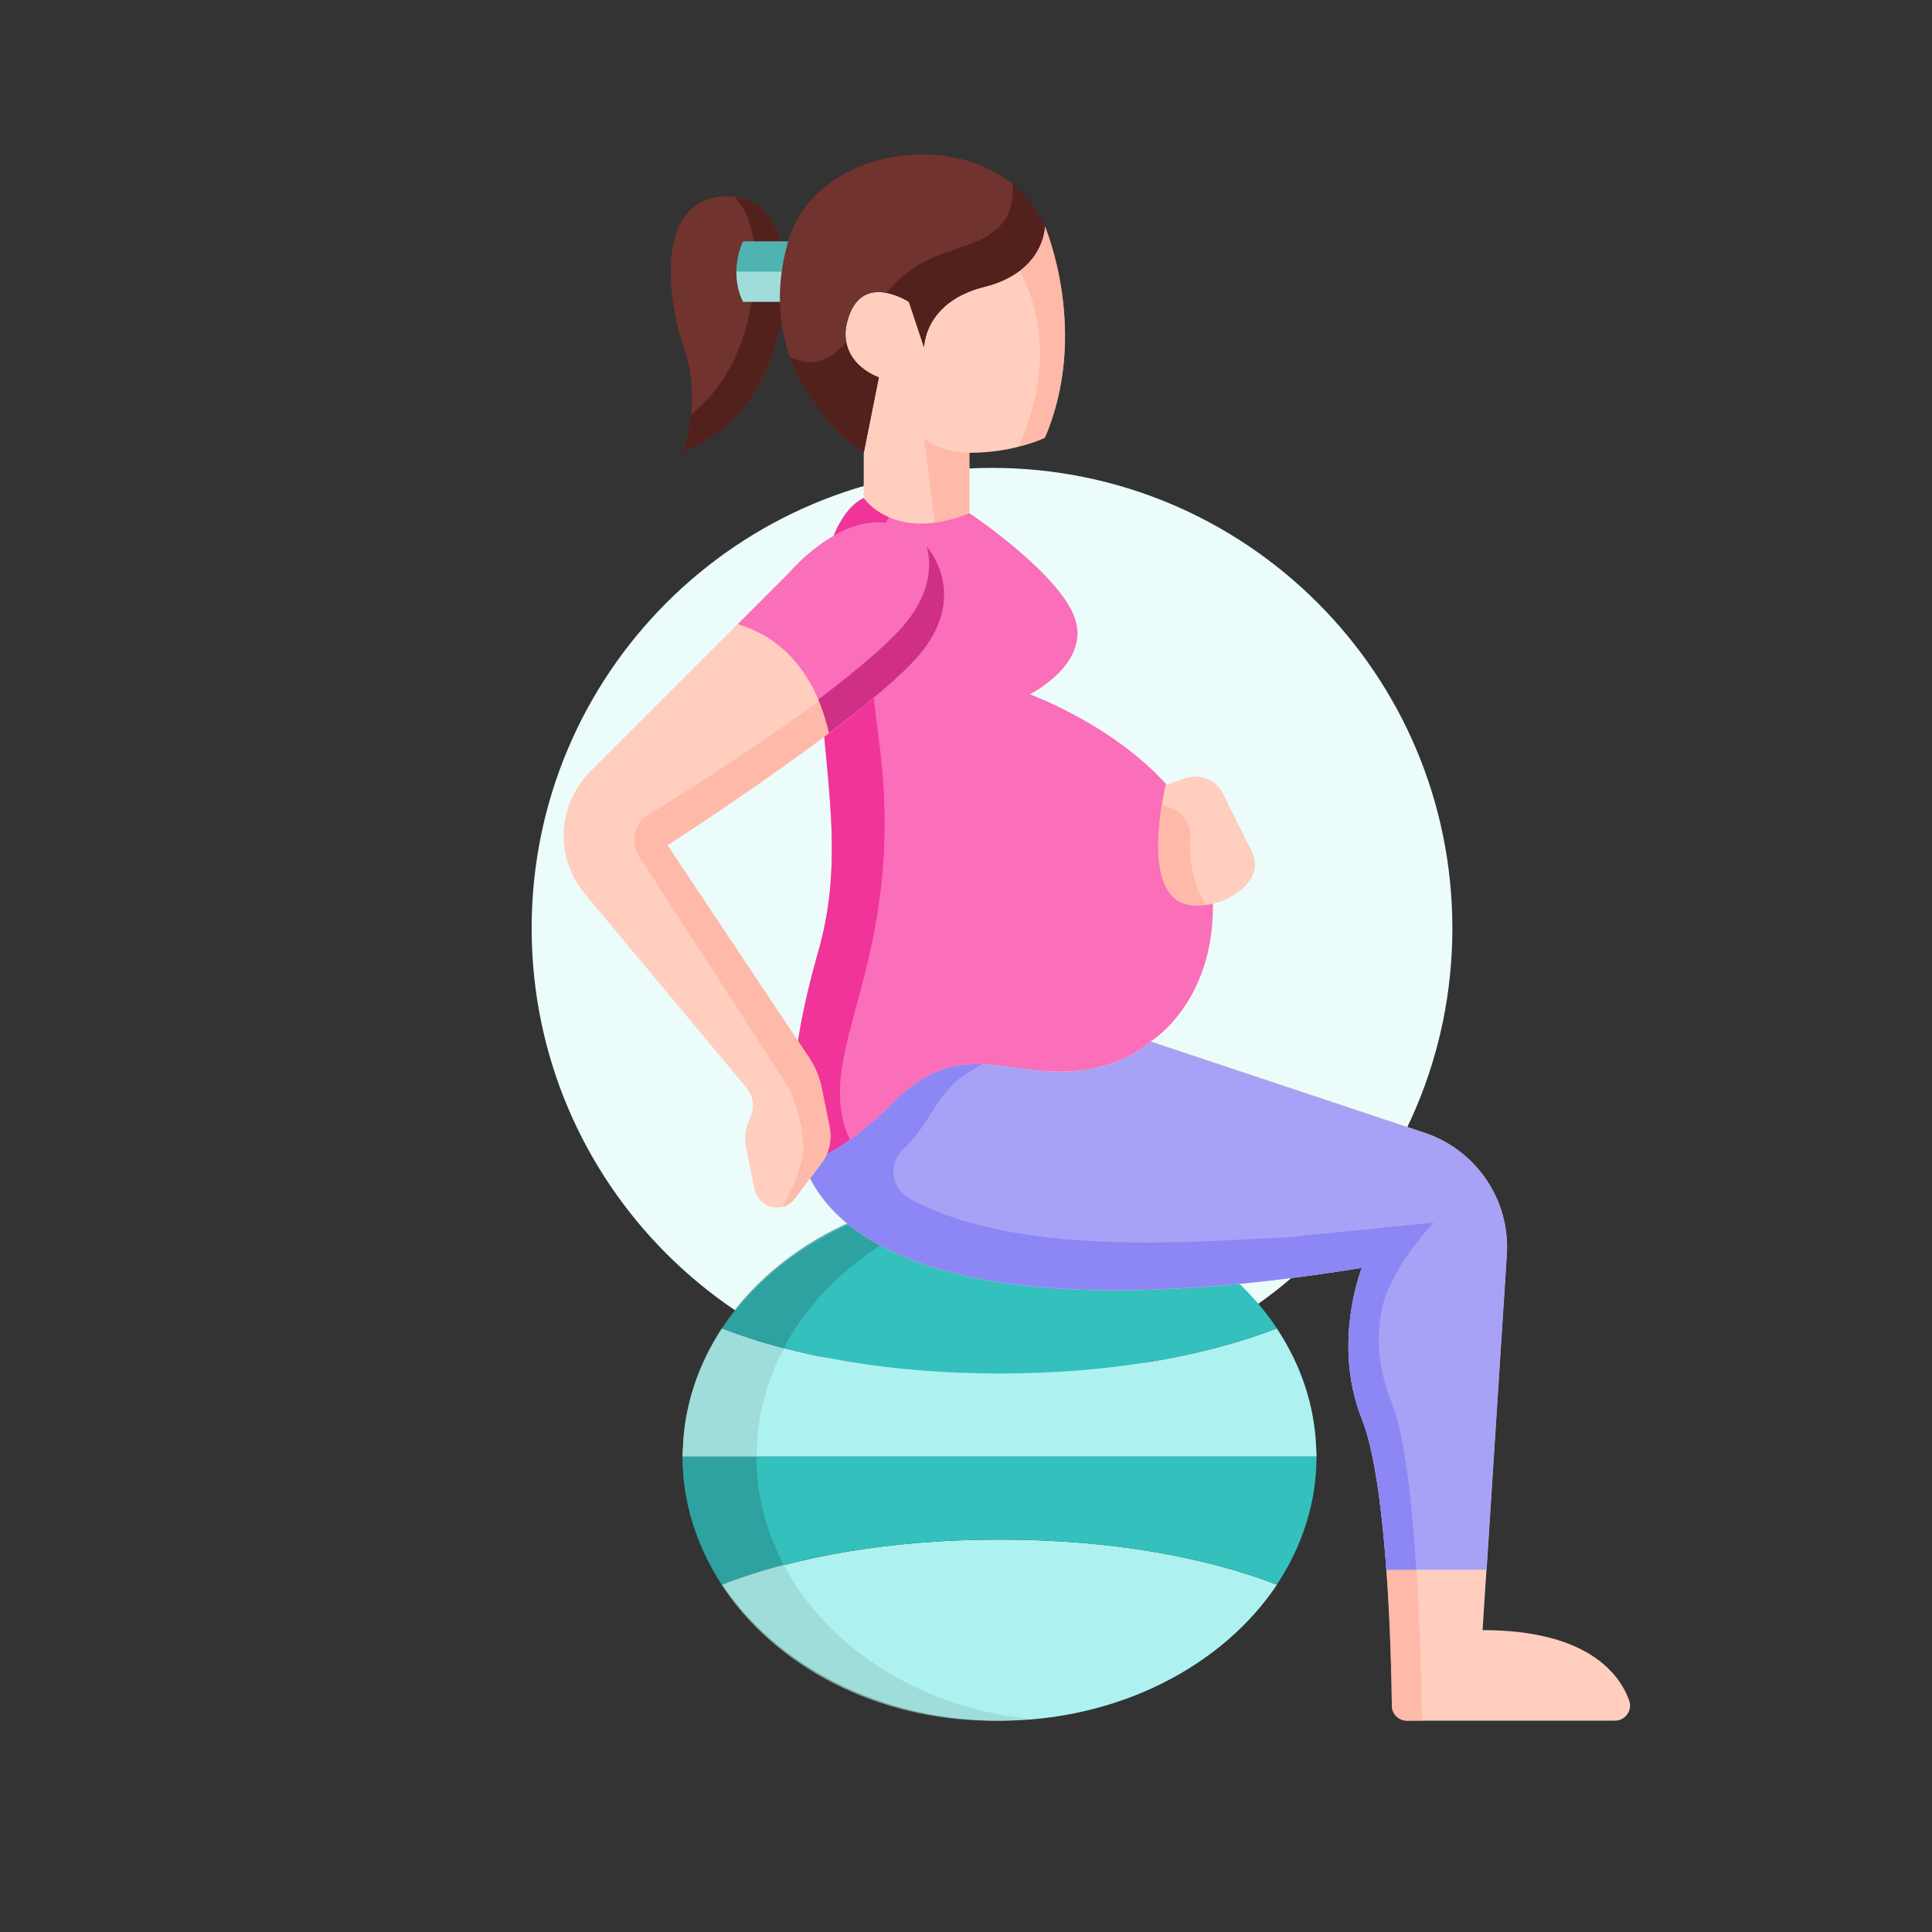
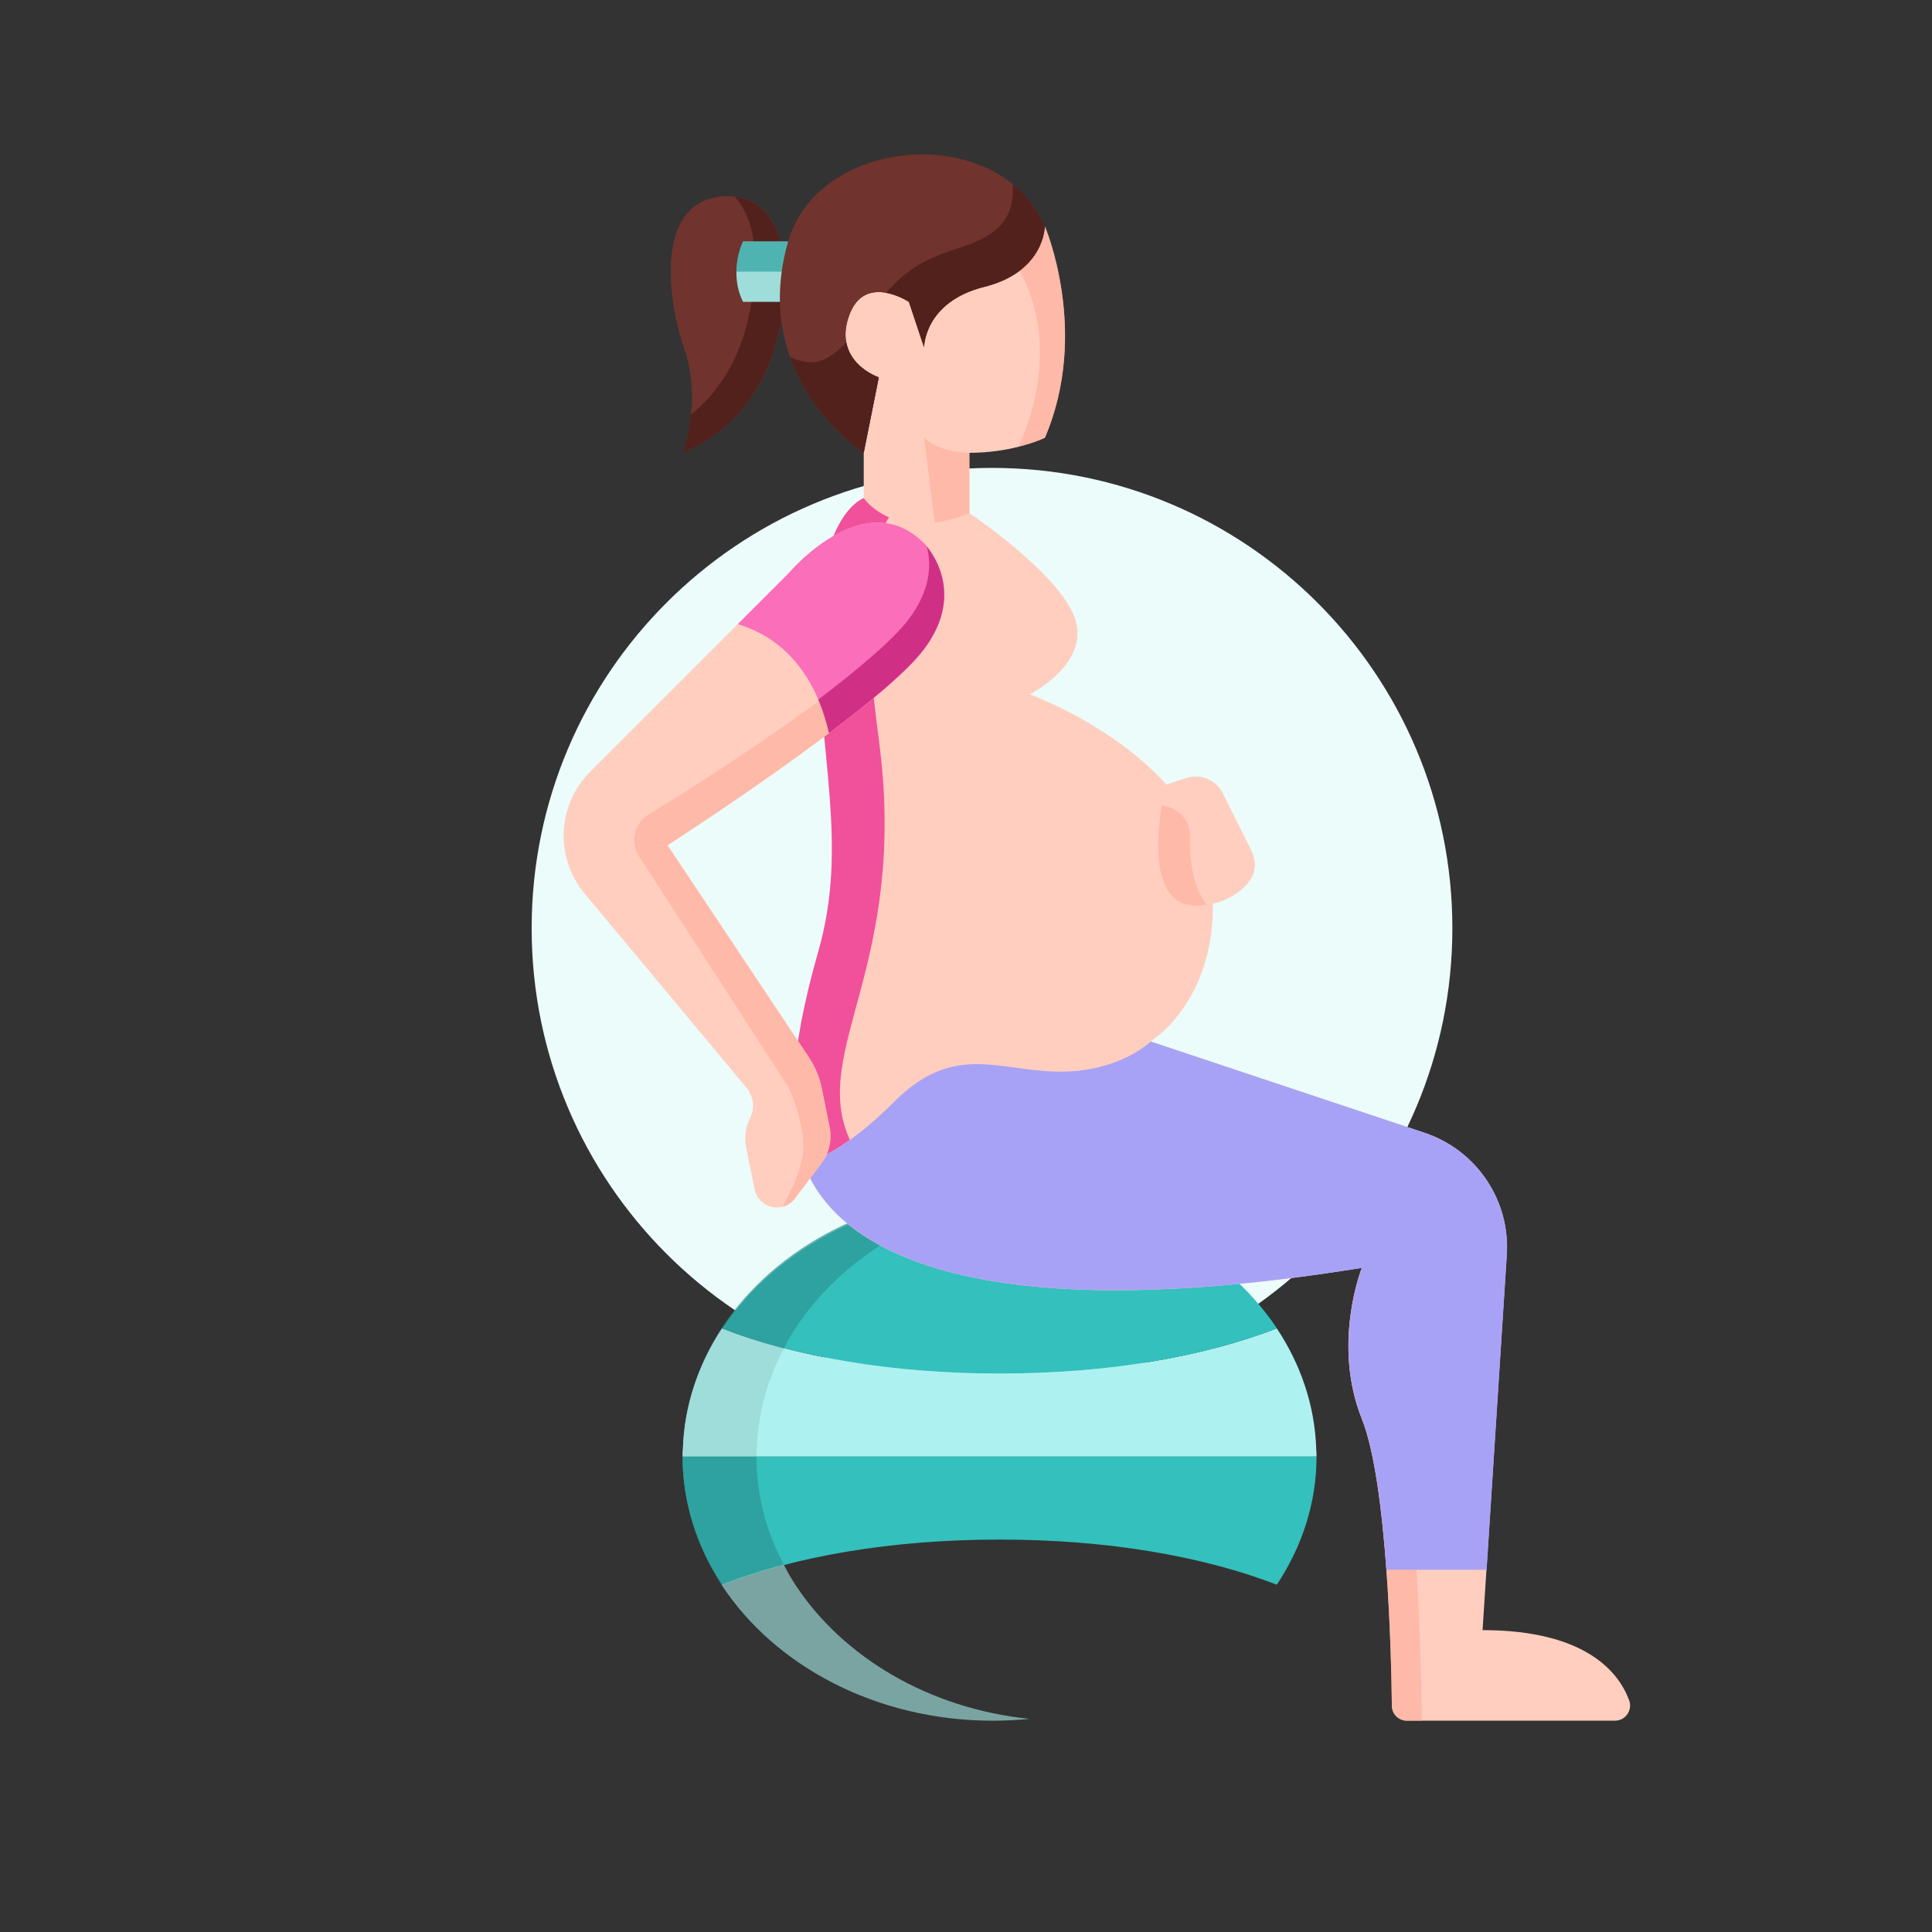
<svg xmlns="http://www.w3.org/2000/svg" width="120" height="120" viewBox="0 0 120 120" fill="none">
  <rect x="0" y="0" width="120" height="120" fill="#333333" stroke="none" />
-   <path d="M44.871 98.429C48.237 103.463 54.687 106.876 62.093 106.876C69.499 106.876 75.949 103.463 79.315 98.429C74.759 96.676 68.862 95.626 62.093 95.626C55.324 95.626 49.427 96.676 44.871 98.429Z" fill="#ADF2F0" />
  <path d="M61.615 86.25C77.407 86.25 90.209 73.448 90.209 57.656C90.209 41.864 77.407 29.062 61.615 29.062C45.823 29.062 33.022 41.864 33.022 57.656C33.022 73.448 45.823 86.25 61.615 86.25Z" fill="#EBFCFB" />
  <path d="M81.772 90.469C81.772 90.31 81.772 90.16 81.753 90C81.668 87.291 80.787 84.741 79.306 82.51C74.75 84.263 68.853 85.313 62.084 85.313C55.315 85.313 49.418 84.263 44.862 82.51C43.381 84.741 42.5 87.291 42.415 90C42.397 90.16 42.397 90.31 42.397 90.469H81.772Z" fill="#ADF2F0" />
  <path d="M79.306 98.428C74.75 96.675 68.853 95.625 62.084 95.625C55.315 95.625 49.418 96.675 44.862 98.428C43.297 96.066 42.397 93.356 42.397 90.469H81.772C81.772 93.356 80.871 96.066 79.306 98.428Z" fill="#34C0BD" />
  <path d="M44.871 82.51C49.427 84.263 55.324 85.313 62.093 85.313C68.862 85.313 74.759 84.263 79.315 82.51C75.949 77.475 69.499 74.063 62.093 74.063C54.687 74.063 48.237 77.475 44.871 82.51Z" fill="#34C0BD" />
  <g opacity="0.7">
    <path d="M63.942 106.763C63.199 106.838 62.438 106.876 61.667 106.876C54.418 106.876 48.106 103.463 44.812 98.429C45.087 98.317 45.371 98.213 45.665 98.11C45.949 98.007 46.243 97.904 46.546 97.81C46.656 97.773 46.766 97.735 46.885 97.707C47.142 97.613 47.399 97.538 47.665 97.463C48.005 97.36 48.344 97.276 48.683 97.182C48.894 97.604 49.133 98.026 49.399 98.429C52.344 102.92 57.675 106.116 63.942 106.763Z" fill="#98D4D2" />
  </g>
  <g opacity="0.7">
    <path d="M44.817 82.51C46.019 82.978 47.313 83.4 48.689 83.757C47.671 85.669 47.075 87.788 47.01 90C46.991 90.16 46.991 90.31 46.991 90.469H42.403C42.403 90.31 42.403 90.16 42.422 90C42.505 87.291 43.368 84.741 44.817 82.51Z" fill="#98D4D2" />
  </g>
  <g opacity="0.7">
    <path d="M48.681 97.182C48.342 97.275 48.003 97.36 47.663 97.463C47.397 97.538 47.14 97.613 46.883 97.707C46.764 97.735 46.654 97.772 46.544 97.81C46.241 97.904 45.948 98.007 45.663 98.11C45.369 98.213 45.084 98.316 44.81 98.429C43.278 96.066 42.397 93.357 42.397 90.469H46.985C46.984 92.86 47.589 95.129 48.681 97.182Z" fill="#2C9694" />
  </g>
  <g opacity="0.7">
    <path d="M63.96 74.175C57.684 74.813 52.343 78.019 49.399 82.51C49.133 82.913 48.894 83.335 48.683 83.757C47.307 83.4 46.013 82.979 44.812 82.51C48.105 77.475 54.418 74.063 61.667 74.063C62.446 74.063 63.208 74.1 63.96 74.175Z" fill="#2C9694" />
  </g>
  <path d="M49.898 72.188C50.836 75 55.523 83.438 84.585 78.75C84.585 78.75 82.71 83.438 84.585 88.125C86.17 92.091 86.414 102.75 86.451 105.956C86.46 106.472 86.873 106.875 87.389 106.875H100.307C100.964 106.875 101.414 106.219 101.189 105.609C100.579 103.95 98.582 101.25 92.085 101.25L93.585 77.953C93.811 74.559 91.71 71.438 88.476 70.359L71.46 64.688C71.46 64.688 73.195 63.647 74.339 61.134C75.079 59.522 75.576 57.309 75.21 54.375C74.273 46.875 63.961 43.125 63.961 43.125C63.961 43.125 67.71 41.25 66.773 38.438C65.835 35.625 60.211 31.875 60.211 31.875L53.648 30.938C53.648 30.938 50.836 31.875 50.836 39.375C50.836 46.875 52.711 52.5 50.836 59.062C48.961 65.625 48.961 69.375 49.898 72.188Z" fill="#FFCEBF" />
  <g opacity="0.7">
    <path d="M84.587 88.125C86.172 92.091 86.415 102.75 86.453 105.956C86.462 106.472 86.875 106.875 87.39 106.875H88.319C88.262 102.347 87.953 90.919 86.462 87.188C85.436 84.62 85.533 82.615 85.832 81.327C86.073 80.288 85.541 79.227 84.587 78.75C84.587 78.75 82.712 83.438 84.587 88.125Z" fill="#FFB09E" />
  </g>
  <path d="M54.586 23.438L53.648 28.125V30.938C53.648 30.938 54.942 32.869 58.055 32.457C58.692 32.382 59.414 32.194 60.211 31.875V28.125C61.43 28.125 62.48 27.947 63.267 27.75C63.267 27.741 63.267 27.741 63.267 27.741C64.298 27.488 64.898 27.188 64.898 27.188C67.711 20.625 64.898 14.063 64.898 14.063C64.898 14.063 64.898 15.629 63.342 16.81C62.817 17.213 62.105 17.579 61.148 17.813C57.398 18.75 57.398 21.563 57.398 21.563L56.461 18.75C56.461 18.75 53.648 16.875 52.711 19.688C51.773 22.5 54.586 23.438 54.586 23.438Z" fill="#FFCEBF" />
  <g opacity="0.7">
    <path d="M63.273 27.741C64.305 27.488 64.905 27.188 64.905 27.188C67.717 20.625 64.905 14.063 64.905 14.063C64.905 14.063 64.905 15.629 63.348 16.81C64.436 18.872 65.533 22.641 63.273 27.741Z" fill="#FFB09E" />
  </g>
  <g opacity="0.7">
    <path d="M57.398 27.188L58.054 32.457C58.691 32.382 59.413 32.194 60.21 31.875V28.125C60.21 28.125 58.335 28.125 57.398 27.188Z" fill="#FFB09E" />
  </g>
  <path d="M42.403 28.125C48.169 25.631 48.825 19.809 48.74 16.556C48.712 15.159 48.028 12.188 45.215 12.188C44.878 12.188 44.559 12.225 44.278 12.291C40.669 13.125 41.54 18.966 42.506 21.684C42.609 21.966 42.694 22.256 42.75 22.538C43.425 25.444 42.403 28.125 42.403 28.125Z" fill="#71332D" />
  <g opacity="0.7">
    <path d="M42.397 28.126C48.162 25.632 48.818 19.81 48.734 16.557C48.706 15.235 48.087 12.498 45.631 12.216C46.559 13.21 46.84 14.729 46.859 15.619C46.934 18.357 46.475 22.894 42.912 25.754C42.772 27.16 42.397 28.126 42.397 28.126Z" fill="#451916" />
  </g>
  <path d="M45.741 16.875C45.731 17.447 45.825 18.103 46.153 18.75H50.841V15H46.153C46.153 15 45.76 15.797 45.741 16.875Z" fill="#9FDDDB" />
  <g opacity="0.7">
    <path d="M45.727 16.875H50.828V15H46.14C46.14 15 45.746 15.797 45.727 16.875Z" fill="#2EA3A0" />
  </g>
  <path d="M49.065 22.172C49.084 22.219 49.102 22.266 49.121 22.312C50.528 26.128 53.64 28.125 53.64 28.125L54.578 23.438C54.578 23.438 52.852 22.866 52.562 21.262C52.468 20.822 52.496 20.297 52.703 19.688C53.19 18.216 54.193 18.028 55.037 18.188C55.815 18.328 56.453 18.75 56.453 18.75L57.39 21.562C57.39 21.562 57.39 18.75 61.14 17.812C64.89 16.875 64.89 14.062 64.89 14.062C64.431 12.984 63.737 12.113 62.903 11.438C62.115 10.8 61.187 10.322 60.203 10.022C55.852 8.672 50.227 10.528 48.953 15C48.137 17.831 48.381 20.231 49.065 22.172Z" fill="#71332D" />
  <g opacity="0.7">
    <path d="M55.039 18.188C55.817 18.328 56.455 18.75 56.455 18.75L57.392 21.562C57.392 21.562 57.392 18.75 61.142 17.812C64.892 16.875 64.892 14.062 64.892 14.062C64.433 12.984 63.739 12.113 62.905 11.438C62.961 12.375 62.792 13.35 62.08 14.062C60.308 15.834 57.692 15.094 55.039 18.188Z" fill="#451916" />
  </g>
  <g opacity="0.7">
    <path d="M49.071 22.173C50.459 26.082 53.646 28.126 53.646 28.126L54.584 23.438C54.584 23.438 52.859 22.866 52.568 21.263C51.368 22.51 50.449 22.819 49.071 22.173Z" fill="#451916" />
  </g>
-   <path d="M49.897 72.188C49.897 72.188 50.863 72.188 52.785 70.8C53.544 70.266 54.463 69.497 55.522 68.438C58.325 65.634 60.613 65.972 63.153 66.328C64.006 66.441 64.888 66.562 65.835 66.562C69.585 66.562 71.46 64.688 71.46 64.688C71.46 64.688 76.147 61.875 75.21 54.375C74.272 46.875 63.959 43.125 63.959 43.125C63.959 43.125 67.71 41.25 66.772 38.438C65.835 35.625 60.209 31.875 60.209 31.875C59.488 32.166 58.831 32.344 58.231 32.438C56.928 32.644 55.944 32.447 55.213 32.128C54.125 31.659 53.647 30.938 53.647 30.938C53.647 30.938 50.835 31.875 50.835 39.375C50.835 46.875 52.71 52.5 50.835 59.062C48.96 65.625 48.96 69.375 49.897 72.188Z" fill="#FA6EBA" />
  <g opacity="0.7">
    <path d="M49.898 72.188C49.898 72.188 50.864 72.188 52.785 70.8C50.254 65.222 56.461 60 54.586 45.938C53.698 39.281 53.648 34.688 55.214 32.128C54.126 31.659 53.648 30.938 53.648 30.938C53.648 30.938 50.836 31.875 50.836 39.375C50.836 46.875 52.711 52.5 50.836 59.062C48.961 65.625 48.961 69.375 49.898 72.188Z" fill="#EB1B8C" />
  </g>
  <path d="M93.594 77.954L92.338 97.501H86.112C86.037 96.329 85.925 95.147 85.794 94.013C85.775 93.797 85.747 93.582 85.719 93.376C85.691 93.16 85.662 92.954 85.634 92.747C85.606 92.504 85.569 92.26 85.531 92.035C85.447 91.482 85.353 90.957 85.25 90.469C85.138 89.916 85.016 89.4 84.875 88.941C84.828 88.791 84.781 88.65 84.734 88.519C84.688 88.379 84.641 88.247 84.594 88.126C84.144 86.991 83.909 85.866 83.806 84.807C83.778 84.404 83.759 84.001 83.759 83.616L83.797 82.604C83.806 82.454 83.816 82.304 83.834 82.163L83.891 81.685C83.928 81.394 83.975 81.122 84.022 80.869L84.097 80.475C84.144 80.269 84.191 80.072 84.237 79.904L84.463 79.116C84.5 78.994 84.537 78.91 84.556 78.844L84.594 78.751C83.234 78.966 81.922 79.163 80.666 79.322C60.416 81.966 53.506 77.626 51.069 74.372C50.422 73.519 50.094 72.741 49.906 72.188C49.906 72.188 50.872 72.188 52.794 70.8C53.553 70.266 54.472 69.497 55.531 68.438C57.547 66.422 59.291 66.029 61.062 66.104C62.581 66.16 64.109 66.563 65.844 66.563C66.069 66.563 66.284 66.554 66.491 66.544C69.809 66.347 71.469 64.688 71.469 64.688L88.484 70.36C91.719 71.438 93.819 74.56 93.594 77.954Z" fill="#A8A2F6" />
  <g opacity="0.7">
-     <path d="M85.808 81.428C86.317 78.763 89.056 75.937 89.056 75.937L79.681 76.875L79.682 76.877C75.977 76.934 63.52 78.362 56.463 74.423C55.341 73.797 55.159 72.282 56.09 71.399C56.142 71.349 56.193 71.299 56.243 71.25C58.175 69.318 58.118 67.5 61.053 66.103C59.281 66.028 57.537 66.421 55.521 68.437C54.462 69.496 53.543 70.265 52.784 70.8C52.783 70.8 52.783 70.8 52.782 70.8C52.782 70.8 52.782 70.8 52.781 70.8C50.859 72.187 49.894 72.187 49.894 72.187C50.787 74.867 55.102 82.646 80.654 79.318L80.656 79.322C80.856 79.296 81.067 79.264 81.271 79.237C81.601 79.192 81.928 79.149 82.265 79.1C83.022 78.992 83.792 78.875 84.582 78.75L84.544 78.843C84.526 78.909 84.488 79.003 84.451 79.115L84.226 79.903C84.179 80.072 84.132 80.268 84.085 80.475L84.01 80.868C83.963 81.121 83.916 81.393 83.879 81.684L83.823 82.162C83.804 82.303 83.794 82.453 83.785 82.603L83.748 83.615C83.748 83.972 83.763 84.339 83.794 84.714C83.795 84.745 83.795 84.775 83.797 84.806C83.8 84.81 83.803 84.811 83.807 84.815C83.901 85.875 84.13 86.996 84.583 88.125C84.63 88.246 84.677 88.378 84.724 88.518C84.77 88.65 84.817 88.8 84.864 88.94C85.005 89.4 85.127 89.915 85.239 90.468C85.342 90.956 85.436 91.481 85.52 92.034C85.558 92.259 85.595 92.503 85.624 92.746C85.652 92.953 85.68 93.159 85.708 93.375C85.736 93.581 85.764 93.796 85.783 94.012C85.914 95.147 86.027 96.328 86.102 97.5H87.967C87.714 93.347 87.255 89.175 86.458 87.187C85.45 84.68 85.562 82.723 85.808 81.428ZM84.584 78.75L84.583 78.751C84.582 78.751 84.583 78.75 84.582 78.75C84.584 78.75 84.583 78.75 84.584 78.75Z" fill="#807CF5" />
-   </g>
+     </g>
  <path d="M46.668 68.1C46.734 68.287 46.771 68.475 46.771 68.672C46.771 68.934 46.706 69.206 46.584 69.45C46.303 70.012 46.218 70.65 46.34 71.259L46.865 73.856C46.996 74.522 47.578 75 48.253 75C48.374 75 48.506 74.981 48.618 74.953C48.928 74.869 49.199 74.691 49.387 74.428L51.028 72.253C51.506 71.615 51.684 70.8 51.534 70.012L51.056 67.65C50.915 66.937 50.634 66.244 50.221 65.634L41.465 52.5C41.465 52.5 54.59 44.062 57.403 40.312C58.959 38.24 58.79 36.459 58.331 35.278C57.965 34.312 57.403 33.75 57.403 33.75C56.071 32.419 54.628 32.269 53.315 32.634C50.915 33.281 48.965 35.625 48.965 35.625L36.656 47.934C34.603 49.987 34.453 53.278 36.318 55.509L46.368 67.566C46.499 67.725 46.603 67.912 46.668 68.1Z" fill="#FFCEBF" />
  <g opacity="0.7">
    <path d="M49.893 71.251C49.893 72.423 49.162 73.96 48.608 74.954C48.918 74.869 49.19 74.691 49.377 74.429L51.018 72.254C51.496 71.616 51.674 70.801 51.524 70.013L51.046 67.651C50.905 66.938 50.624 66.244 50.212 65.635L41.455 52.501C41.455 52.501 54.58 44.063 57.393 40.313C58.949 38.241 58.78 36.46 58.321 35.279C58.105 36.198 57.899 38.288 52.705 42.188C47.48 46.108 42.709 49.117 40.296 50.582C39.393 51.129 39.127 52.312 39.701 53.199L48.955 67.501C48.955 67.501 49.893 69.376 49.893 71.251Z" fill="#FFB09E" />
  </g>
  <path d="M57.403 40.313C56.4 41.654 54.066 43.594 51.497 45.535C51.085 43.697 50.1 41.166 47.756 39.647C47.194 39.291 46.556 38.991 45.825 38.766L48.966 35.625C48.966 35.625 49.228 35.316 49.669 34.894C49.753 34.81 49.847 34.716 49.95 34.622C50.222 34.388 50.531 34.125 50.888 33.863C50.981 33.788 51.085 33.722 51.197 33.647C51.338 33.554 51.478 33.46 51.628 33.375L51.638 33.366C51.76 33.3 51.891 33.225 52.022 33.15C52.435 32.925 52.866 32.747 53.316 32.635C53.953 32.457 54.619 32.4 55.294 32.541C56.006 32.691 56.719 33.066 57.403 33.75C57.403 33.75 60.216 36.563 57.403 40.313Z" fill="#FA6EBA" />
  <g opacity="0.7">
    <path d="M50.824 43.453C51.134 44.184 51.34 44.906 51.49 45.534C54.059 43.594 56.393 41.653 57.396 40.312C59.787 37.125 58.109 34.612 57.565 33.938C57.865 35.091 57.79 36.656 56.459 38.438C55.493 39.731 53.29 41.578 50.824 43.453Z" fill="#BC1670" />
  </g>
  <path d="M77.813 54.357C77.616 54.826 77.1 55.388 76.341 55.763C75.938 55.979 75.469 56.129 74.934 56.204C74.728 56.232 74.503 56.251 74.278 56.251C74.241 56.251 74.203 56.251 74.166 56.241C73.716 56.222 73.35 56.091 73.059 55.885V55.876C71.859 55.004 71.831 52.735 72.028 51.001C72.066 50.635 72.113 50.288 72.159 49.988C72.281 49.248 72.403 48.751 72.403 48.751L73.669 48.329C74.559 48.029 75.525 48.432 75.947 49.266L76.425 50.232L77.738 52.857C77.972 53.326 78.019 53.879 77.813 54.357Z" fill="#FFCEBF" />
  <g opacity="0.7">
    <path d="M74.934 56.203C74.728 56.231 74.503 56.25 74.278 56.25C74.241 56.25 74.203 56.25 74.166 56.24C73.716 56.222 73.35 56.09 73.059 55.884V55.875C71.859 55.003 71.831 52.734 72.028 51C72.066 50.634 72.113 50.287 72.159 49.987L72.643 50.15C73.428 50.412 73.953 51.155 73.921 51.981C73.875 53.172 74.005 54.909 74.934 56.203Z" fill="#FFB09E" />
  </g>
</svg>